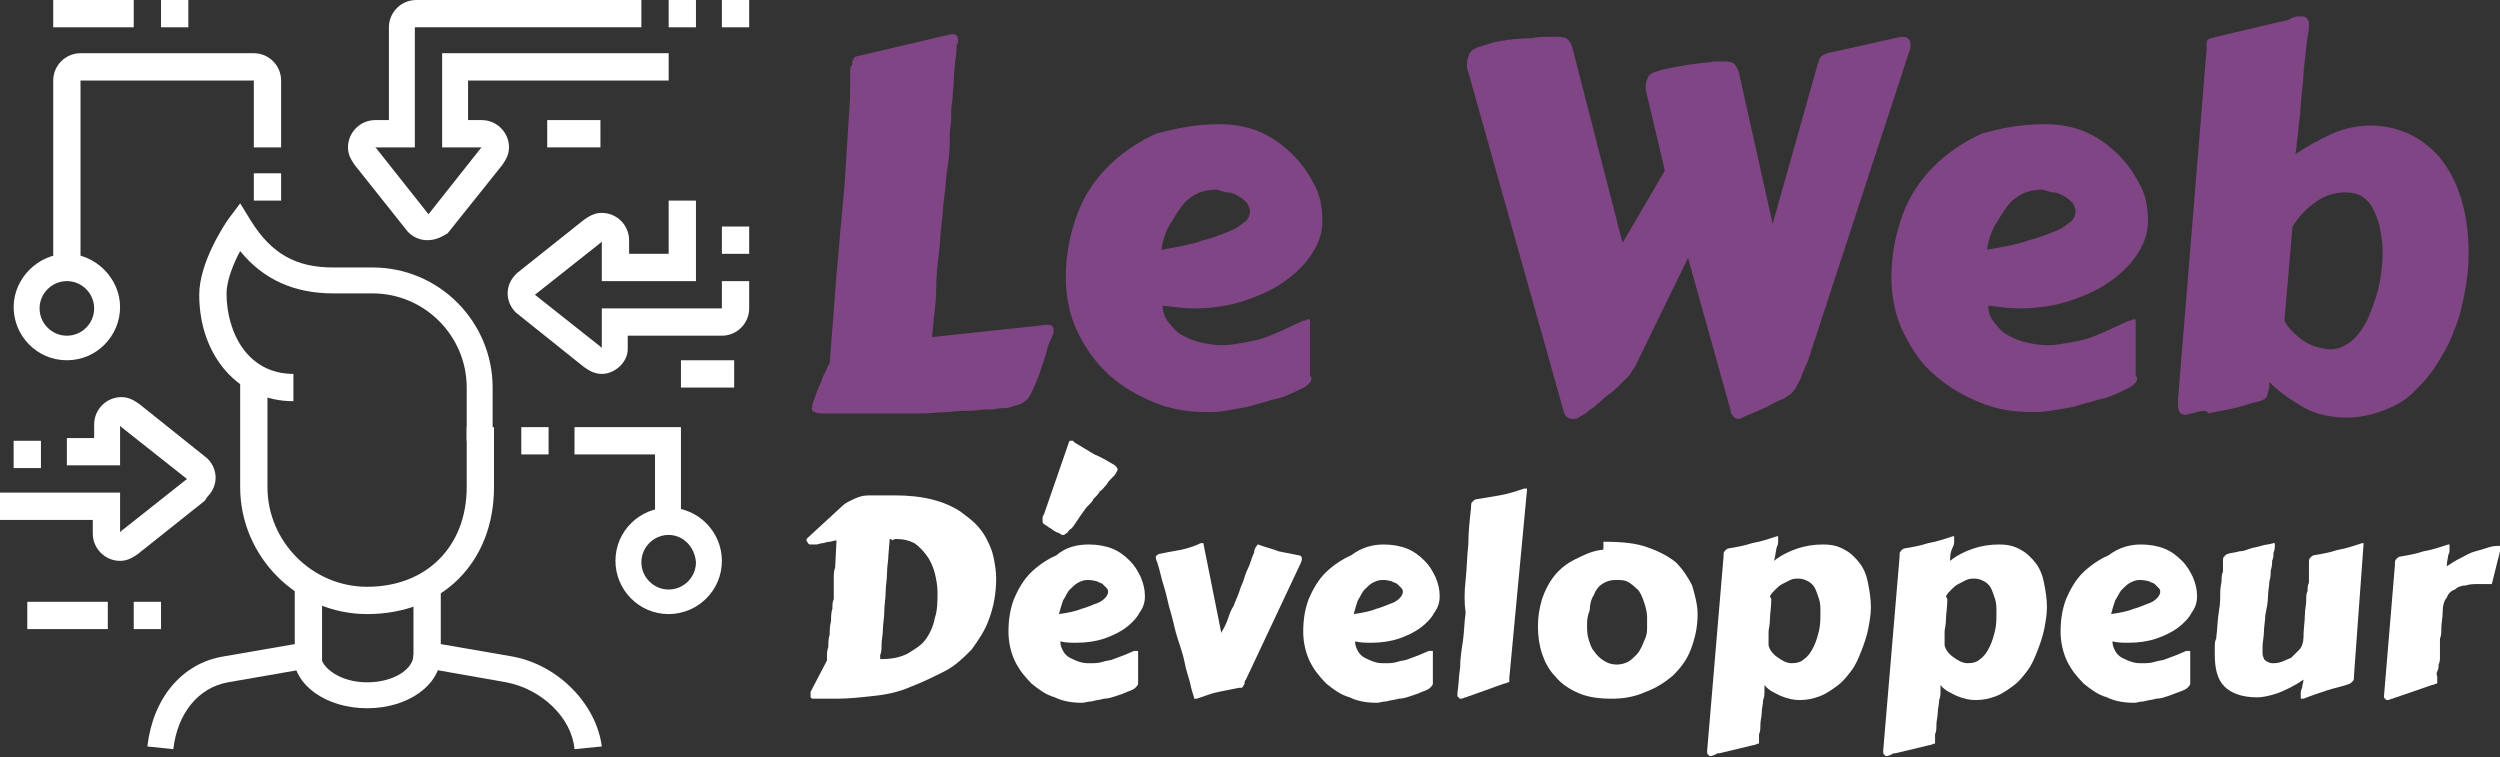
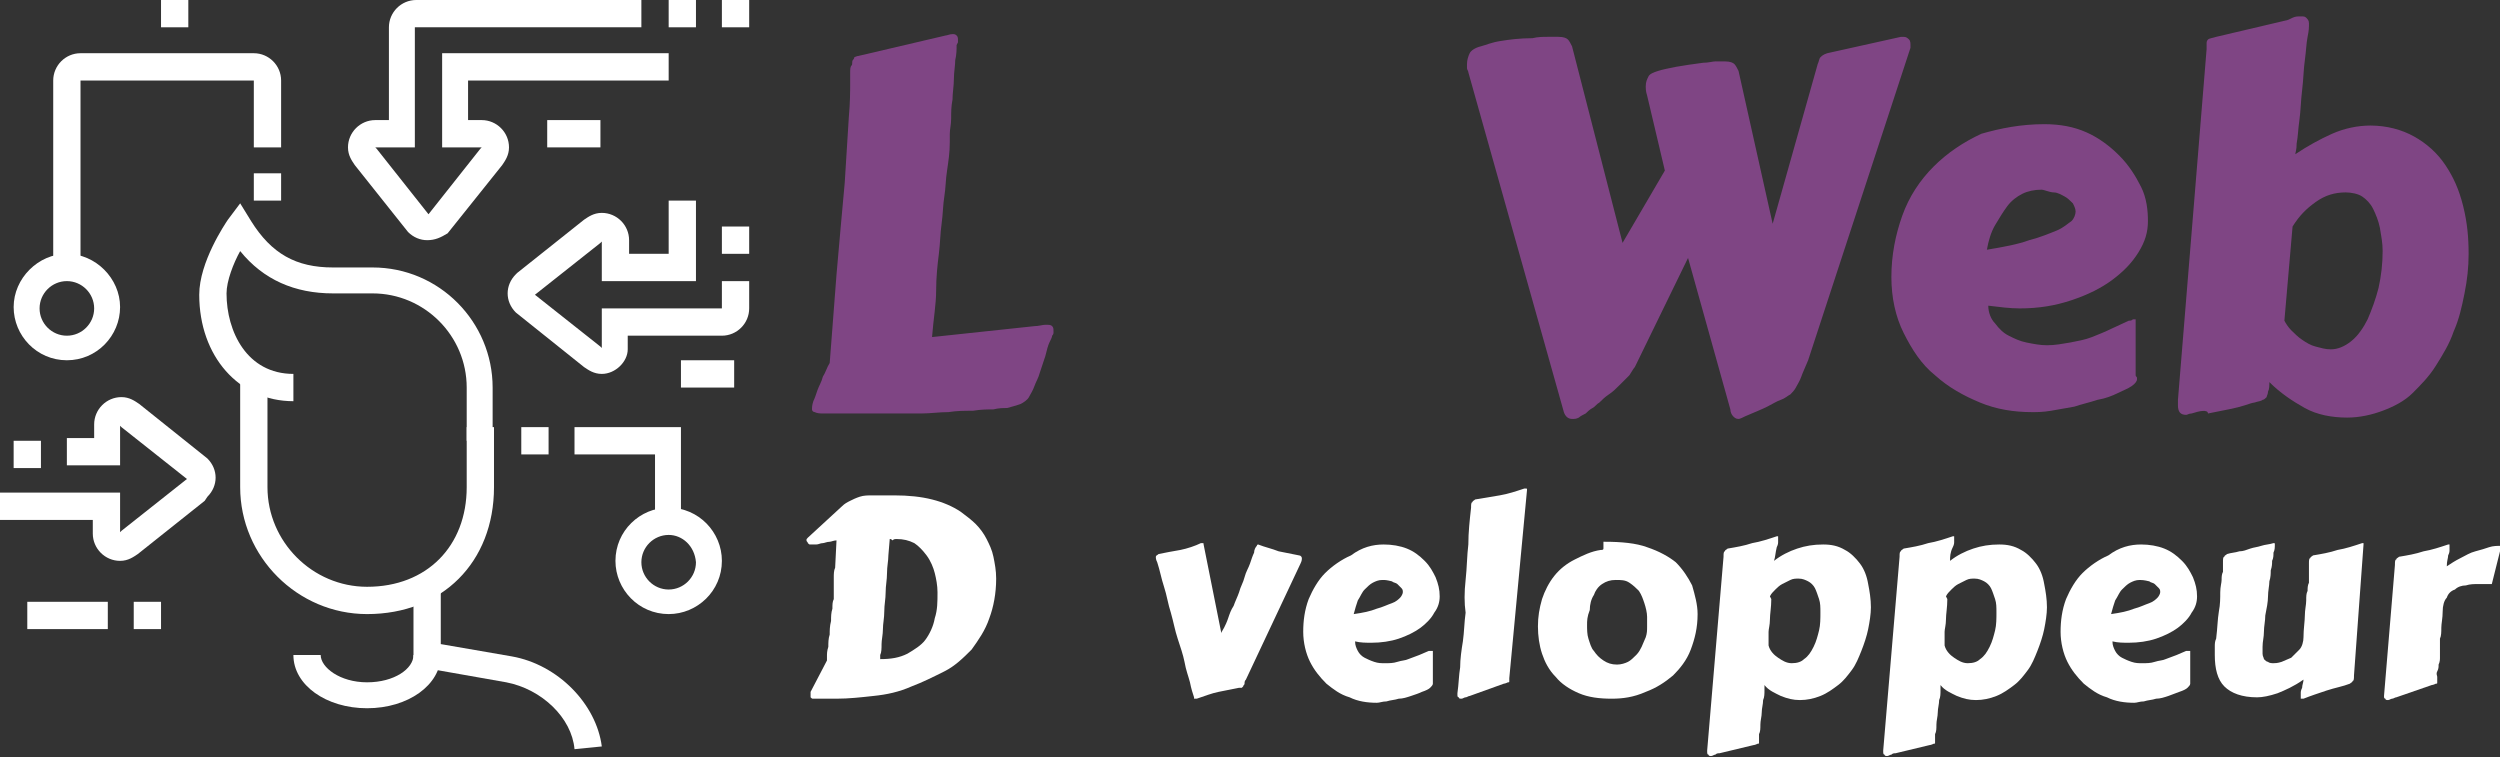
<svg xmlns="http://www.w3.org/2000/svg" version="1.1" id="Layer_1" x="0px" y="0px" width="183.2px" height="55.5px" viewBox="0 0 183.2 55.5" style="enable-background:new 0 0 183.2 55.5;" xml:space="preserve">
  <rect x="0" y="0" width="183.2" height="55.5" fill="#333333" stroke="none" />
  <style type="text/css">
	.st0{fill:#7F4584;}
	.st1{fill:#FFFFFF;}
</style>
  <g>
    <path class="st0" d="M70.1,3.3c0,0.3,0,0.7-0.1,1.1c0,0.4-0.1,0.9-0.1,1.4c0,0.5-0.1,1-0.1,1.5c-0.1,0.5-0.1,0.9-0.1,1.4   c0,0.4-0.1,0.8-0.1,1.1c0,0.3,0,0.5,0,0.6c0,0.8-0.1,1.4-0.2,2.1c-0.1,0.6-0.1,1.3-0.2,1.9s-0.1,1.3-0.2,2   c-0.1,0.7-0.1,1.4-0.2,2.2c-0.1,0.8-0.2,1.7-0.2,2.7s-0.2,2.1-0.3,3.4l7.5-0.8c0.3,0,0.6-0.1,0.8-0.1c0.3,0,0.4,0,0.5,0.1   c0.1,0.1,0.1,0.2,0.1,0.4c0,0,0,0.1,0,0.1c0,0,0,0.1-0.1,0.2c0,0.1-0.1,0.3-0.2,0.5c-0.1,0.2-0.2,0.6-0.3,1l-0.4,1.2   c-0.1,0.4-0.3,0.7-0.4,1s-0.3,0.6-0.4,0.8s-0.4,0.4-0.6,0.5c-0.3,0.1-0.6,0.2-1,0.3c-0.3,0-0.6,0-1,0.1c-0.4,0-0.9,0-1.5,0.1   c-0.6,0-1.2,0-1.8,0.1c-0.7,0-1.3,0.1-2,0.1c-0.7,0-1.4,0-2.1,0c-0.7,0-1.3,0-2,0c-0.6,0-1.2,0-1.7,0c-0.5,0-1,0-1.3,0   c-0.3,0-0.5,0-0.7-0.1c-0.1,0-0.2-0.1-0.2-0.2c0-0.1,0-0.3,0.1-0.6c0.1-0.2,0.2-0.5,0.3-0.8c0.1-0.3,0.3-0.6,0.4-1   c0.2-0.3,0.3-0.7,0.5-1l0.5-6.5c0.1-1.1,0.2-2.2,0.3-3.4c0.1-1.1,0.2-2.2,0.3-3.3l0.3-4.8c0.1-1.1,0.1-2,0.1-2.5s0-0.8,0-0.8   c0-0.2,0-0.4,0.1-0.5s0-0.3,0.1-0.4s0.1-0.2,0.1-0.2s0.2-0.1,0.3-0.1l6.4-1.5c0.1,0,0.3-0.1,0.5-0.1c0.1,0,0.2,0,0.3,0.1   s0.1,0.2,0.1,0.4c0,0,0,0.1,0,0.1C70.1,3.3,70.1,3.3,70.1,3.3z" />
-     <path class="st0" d="M89.3,9.1c1.2,0,2.2,0.2,3.1,0.6c0.9,0.4,1.7,1,2.4,1.7c0.7,0.7,1.2,1.5,1.6,2.3c0.4,0.8,0.5,1.7,0.5,2.5   c0,0.8-0.2,1.5-0.7,2.3c-0.5,0.8-1.1,1.4-1.9,2c-0.8,0.6-1.8,1.1-3,1.5c-1.2,0.4-2.4,0.6-3.8,0.6c-0.7,0-1.5-0.1-2.3-0.2   c0,0.5,0.2,1,0.5,1.3c0.3,0.4,0.6,0.7,1,0.9c0.4,0.2,0.8,0.4,1.3,0.5c0.5,0.1,1,0.2,1.5,0.2c0.6,0,1.1-0.1,1.7-0.2   c0.5-0.1,1.1-0.2,1.6-0.4c0.5-0.2,1-0.4,1.4-0.6s0.9-0.4,1.3-0.6c0.1,0,0.2,0,0.3-0.1c0.1,0,0.2,0,0.2,0c0,0.4,0,0.8,0,1.1   s0,0.8,0,1.3c0,0.5,0,1,0,1.7c0,0.1,0.1,0.1,0.1,0.2c0,0.1,0,0.1,0,0.1c0,0.1-0.1,0.3-0.4,0.5c-0.3,0.2-0.6,0.3-1,0.5   c-0.4,0.2-0.9,0.4-1.5,0.5c-0.6,0.2-1.1,0.3-1.7,0.5c-0.6,0.1-1.1,0.2-1.7,0.3c-0.5,0.1-1,0.1-1.4,0.1c-1.3,0-2.6-0.2-3.8-0.7   c-1.2-0.5-2.3-1.1-3.3-2s-1.7-1.9-2.3-3.1c-0.6-1.2-0.9-2.6-0.9-4.1c0-1.6,0.3-3.1,0.8-4.5c0.5-1.4,1.3-2.6,2.3-3.6   c1-1,2.2-1.8,3.5-2.4C86.2,9.4,87.7,9.1,89.3,9.1z M89.1,13.9c-0.5,0-1,0.1-1.4,0.3c-0.4,0.2-0.8,0.5-1.1,0.9s-0.6,0.9-0.9,1.4   s-0.5,1.2-0.6,1.8c1.2-0.2,2.3-0.4,3.1-0.7c0.8-0.2,1.5-0.5,2-0.7c0.5-0.2,0.8-0.5,1.1-0.7c0.2-0.2,0.3-0.5,0.3-0.7   c0-0.2-0.1-0.4-0.2-0.6c-0.2-0.2-0.4-0.4-0.6-0.5c-0.2-0.1-0.5-0.3-0.8-0.3S89.3,13.9,89.1,13.9z" />
    <path class="st0" d="M133.2,4.7c0.1-0.2,0.1-0.4,0.2-0.5c0.1-0.1,0.2-0.2,0.5-0.3l5.4-1.2c0,0,0.1,0,0.1,0c0,0,0.1,0,0.1,0   c0.2,0,0.3,0.1,0.4,0.2c0.1,0.1,0.1,0.3,0.1,0.4c0,0,0,0.1,0,0.1c0,0.1,0,0.1,0,0.1l-7.5,22.9c-0.2,0.5-0.4,0.9-0.5,1.2   c-0.1,0.3-0.3,0.6-0.4,0.8s-0.3,0.4-0.4,0.5c-0.2,0.1-0.4,0.3-0.7,0.4c-0.3,0.1-0.6,0.3-1,0.5c-0.4,0.2-0.9,0.4-1.6,0.7   c-0.2,0.1-0.4,0.2-0.5,0.2c-0.2,0-0.3-0.1-0.4-0.2c-0.1-0.1-0.2-0.3-0.2-0.5l-3.1-11.1l-3.9,8c-0.1,0.1-0.2,0.3-0.4,0.6   c-0.2,0.2-0.5,0.5-0.7,0.7c-0.3,0.3-0.5,0.5-0.8,0.7c-0.3,0.2-0.5,0.4-0.7,0.6c-0.2,0.1-0.3,0.3-0.5,0.4c-0.2,0.1-0.4,0.3-0.5,0.4   c-0.2,0.1-0.4,0.2-0.5,0.3c-0.2,0.1-0.3,0.1-0.5,0.1c-0.3,0-0.5-0.2-0.6-0.5l-7-24.9c0-0.1-0.1-0.2-0.1-0.3s0-0.2,0-0.3   c0-0.3,0.1-0.6,0.2-0.8c0.1-0.2,0.4-0.4,0.8-0.5c0.4-0.1,0.8-0.3,1.5-0.4c0.6-0.1,1.4-0.2,2.3-0.2c0.4-0.1,0.8-0.1,1.1-0.1   c0.3,0,0.5,0,0.8,0c0.4,0,0.6,0.1,0.7,0.2c0.1,0.1,0.2,0.3,0.3,0.5l3.7,14.4l3.1-5.3l-1.3-5.5c-0.1-0.3-0.1-0.5-0.1-0.7   c0-0.3,0.1-0.5,0.2-0.7c0.1-0.2,0.4-0.3,0.7-0.4s0.8-0.2,1.3-0.3c0.6-0.1,1.2-0.2,2-0.3c0.4,0,0.7-0.1,0.9-0.1c0.3,0,0.5,0,0.7,0   c0.4,0,0.6,0.1,0.7,0.2c0.1,0.1,0.2,0.3,0.3,0.5l2.5,11.2L133.2,4.7z" />
    <path class="st0" d="M149.8,9.1c1.2,0,2.2,0.2,3.1,0.6c0.9,0.4,1.7,1,2.4,1.7c0.7,0.7,1.2,1.5,1.6,2.3c0.4,0.8,0.5,1.7,0.5,2.5   c0,0.8-0.2,1.5-0.7,2.3c-0.5,0.8-1.1,1.4-1.9,2c-0.8,0.6-1.8,1.1-3,1.5c-1.2,0.4-2.4,0.6-3.8,0.6c-0.7,0-1.5-0.1-2.3-0.2   c0,0.5,0.2,1,0.5,1.3c0.3,0.4,0.6,0.7,1,0.9c0.4,0.2,0.8,0.4,1.3,0.5c0.5,0.1,1,0.2,1.5,0.2c0.6,0,1.1-0.1,1.7-0.2   c0.5-0.1,1.1-0.2,1.6-0.4c0.5-0.2,1-0.4,1.4-0.6s0.9-0.4,1.3-0.6c0.1,0,0.2,0,0.3-0.1c0.1,0,0.2,0,0.2,0c0,0.4,0,0.8,0,1.1   s0,0.8,0,1.3c0,0.5,0,1,0,1.7c0,0.1,0.1,0.1,0.1,0.2c0,0.1,0,0.1,0,0.1c0,0.1-0.1,0.3-0.4,0.5c-0.3,0.2-0.6,0.3-1,0.5   c-0.4,0.2-0.9,0.4-1.5,0.5c-0.6,0.2-1.1,0.3-1.7,0.5c-0.6,0.1-1.1,0.2-1.7,0.3s-1,0.1-1.4,0.1c-1.3,0-2.6-0.2-3.8-0.7   c-1.2-0.5-2.3-1.1-3.3-2c-1-0.8-1.7-1.9-2.3-3.1s-0.9-2.6-0.9-4.1c0-1.6,0.3-3.1,0.8-4.5c0.5-1.4,1.3-2.6,2.3-3.6s2.2-1.8,3.5-2.4   C146.6,9.4,148.1,9.1,149.8,9.1z M149.6,13.9c-0.5,0-1,0.1-1.4,0.3c-0.4,0.2-0.8,0.5-1.1,0.9s-0.6,0.9-0.9,1.4s-0.5,1.2-0.6,1.8   c1.2-0.2,2.3-0.4,3.1-0.7c0.8-0.2,1.5-0.5,2-0.7s0.8-0.5,1.1-0.7c0.2-0.2,0.3-0.5,0.3-0.7c0-0.2-0.1-0.4-0.2-0.6   c-0.2-0.2-0.4-0.4-0.6-0.5c-0.2-0.1-0.5-0.3-0.8-0.3S149.8,13.9,149.6,13.9z" />
    <path class="st0" d="M160.6,30.3c-0.2,0-0.3,0.1-0.4,0.1c-0.4,0-0.6-0.2-0.6-0.7c0-0.1,0-0.1,0-0.2c0-0.1,0-0.1,0-0.2l2.1-25.7   c0,0,0-0.1,0-0.1c0,0,0-0.1,0-0.1c0,0,0-0.1,0-0.1c0,0,0-0.1,0-0.1c0-0.1,0-0.2,0.1-0.3c0.1-0.1,0.3-0.1,0.6-0.2l5.1-1.2   c0.1,0,0.3-0.1,0.5-0.2c0.2-0.1,0.4-0.1,0.6-0.1c0.2,0,0.3,0,0.4,0.1c0.1,0.1,0.2,0.2,0.2,0.4c0,0,0,0,0,0.1c0,0,0,0,0,0.1   c0,0.1,0,0.3-0.1,0.8s-0.1,1-0.2,1.7s-0.1,1.4-0.2,2.2c-0.1,0.8-0.1,1.5-0.2,2.2c-0.1,0.7-0.1,1.2-0.2,1.7c0,0.5-0.1,0.7-0.1,0.8   c0.9-0.6,1.8-1.1,2.7-1.5c0.9-0.4,1.9-0.6,2.8-0.6c1.2,0,2.3,0.3,3.2,0.8c0.9,0.5,1.7,1.2,2.3,2.1c0.6,0.9,1,1.8,1.3,3   s0.4,2.3,0.4,3.5c0,1-0.1,1.9-0.3,2.9c-0.2,1-0.4,1.9-0.8,2.8c-0.3,0.9-0.8,1.7-1.3,2.5c-0.5,0.8-1.1,1.4-1.7,2   c-0.6,0.6-1.4,1-2.2,1.3c-0.8,0.3-1.7,0.5-2.6,0.5c-1.1,0-2.2-0.2-3.1-0.7c-0.9-0.5-1.8-1.1-2.6-1.9c0,0.3,0,0.5-0.1,0.7   c0,0.2-0.1,0.3-0.1,0.4c-0.1,0.1-0.2,0.2-0.3,0.2c-0.1,0.1-0.3,0.1-0.6,0.2c-0.1,0-0.4,0.1-0.7,0.2s-0.7,0.2-1.2,0.3   c-0.5,0.1-1,0.2-1.5,0.3C161.8,30,161.2,30.1,160.6,30.3z M167.4,23.5c0.1,0.2,0.3,0.5,0.5,0.7c0.2,0.2,0.5,0.5,0.8,0.7   s0.6,0.4,1,0.5c0.4,0.1,0.7,0.2,1.1,0.2c0.5,0,1-0.2,1.5-0.6c0.5-0.4,0.9-1,1.2-1.6c0.3-0.7,0.6-1.5,0.8-2.3   c0.2-0.9,0.3-1.8,0.3-2.7c0-0.6-0.1-1.1-0.2-1.7c-0.1-0.5-0.3-1-0.5-1.4c-0.2-0.4-0.5-0.7-0.8-0.9c-0.3-0.2-0.8-0.3-1.2-0.3   c-0.8,0-1.5,0.2-2.2,0.7c-0.7,0.5-1.2,1-1.7,1.8L167.4,23.5z" />
    <path class="st1" d="M59.6,51.2c-0.1,0-0.1,0-0.2-0.1c0-0.1,0-0.1,0-0.2c0-0.1,0-0.1,0-0.2l1.2-2.3c0,0,0-0.1,0-0.3   c0-0.2,0-0.4,0.1-0.7c0-0.3,0-0.6,0.1-0.9c0-0.3,0-0.6,0.1-1c0-0.3,0-0.6,0.1-0.9c0-0.3,0-0.5,0.1-0.7c0-0.1,0-0.2,0-0.4   c0-0.2,0-0.3,0-0.5c0-0.2,0-0.4,0-0.7c0-0.2,0-0.5,0.1-0.7l0.1-2c-0.2,0-0.4,0.1-0.5,0.1c-0.2,0-0.4,0.1-0.5,0.1   c-0.2,0-0.3,0.1-0.5,0.1c-0.2,0-0.3,0-0.4,0c-0.1,0-0.1,0-0.2-0.1c0-0.1-0.1-0.1-0.1-0.2c0-0.1,0-0.1,0.1-0.2l2.5-2.3   c0.2-0.2,0.4-0.3,0.6-0.4c0.2-0.1,0.4-0.2,0.7-0.3c0.3-0.1,0.6-0.1,1-0.1c0.4,0,0.9,0,1.5,0c1.1,0,2,0.1,2.8,0.3   c0.8,0.2,1.5,0.5,2.1,0.9c0.4,0.3,0.8,0.6,1.1,0.9c0.3,0.3,0.6,0.7,0.8,1.1c0.2,0.4,0.4,0.8,0.5,1.3c0.1,0.5,0.2,1,0.2,1.6   c0,1.1-0.2,2.1-0.5,2.9c-0.3,0.9-0.8,1.6-1.3,2.3c-0.6,0.6-1.2,1.2-2,1.6c-0.8,0.4-1.6,0.8-2.4,1.1C65.9,50.7,65,50.9,64,51   c-0.9,0.1-1.8,0.2-2.7,0.2H59.6z M65.2,39.5l-0.1,1.2c0,0.4-0.1,0.8-0.1,1.3c0,0.5-0.1,0.9-0.1,1.4c0,0.5-0.1,0.9-0.1,1.4   c0,0.5-0.1,0.9-0.1,1.3c0,0.4-0.1,0.8-0.1,1.1c0,0.3,0,0.6-0.1,0.8l0,0.3c0.8,0,1.4-0.1,2-0.4c0.5-0.3,1-0.6,1.3-1   c0.3-0.4,0.6-1,0.7-1.6c0.2-0.6,0.2-1.2,0.2-1.9c0-0.5-0.1-1-0.2-1.4s-0.3-0.9-0.6-1.3c-0.3-0.4-0.6-0.7-0.9-0.9   c-0.4-0.2-0.8-0.3-1.3-0.3c-0.1,0-0.2,0-0.3,0.1C65.3,39.5,65.3,39.5,65.2,39.5z" />
-     <path class="st1" d="M79.8,39.9c0.6,0,1.2,0.1,1.7,0.3c0.5,0.2,0.9,0.5,1.3,0.9c0.4,0.4,0.6,0.8,0.8,1.2c0.2,0.5,0.3,0.9,0.3,1.4   c0,0.4-0.1,0.8-0.4,1.2c-0.2,0.4-0.6,0.8-1,1.1c-0.4,0.3-1,0.6-1.6,0.8c-0.6,0.2-1.3,0.3-2,0.3c-0.4,0-0.8,0-1.2-0.1   c0,0.3,0.1,0.5,0.2,0.7c0.1,0.2,0.3,0.4,0.5,0.5c0.2,0.1,0.4,0.2,0.7,0.3c0.3,0.1,0.5,0.1,0.8,0.1c0.3,0,0.6,0,0.9-0.1   c0.3-0.1,0.6-0.1,0.8-0.2c0.3-0.1,0.5-0.2,0.8-0.3c0.2-0.1,0.5-0.2,0.7-0.3c0.1,0,0.1,0,0.2,0c0,0,0.1,0,0.1,0c0,0.2,0,0.4,0,0.6   c0,0.2,0,0.4,0,0.7c0,0.3,0,0.6,0,0.9c0,0,0,0.1,0,0.1c0,0,0,0.1,0,0.1c0,0.1-0.1,0.2-0.2,0.3c-0.1,0.1-0.3,0.2-0.6,0.3   c-0.2,0.1-0.5,0.2-0.8,0.3c-0.3,0.1-0.6,0.2-0.9,0.2c-0.3,0.1-0.6,0.1-0.9,0.2c-0.3,0-0.5,0.1-0.7,0.1c-0.7,0-1.4-0.1-2-0.4   c-0.7-0.2-1.2-0.6-1.7-1c-0.5-0.5-0.9-1-1.2-1.6c-0.3-0.6-0.5-1.4-0.5-2.2c0-0.8,0.1-1.6,0.4-2.4c0.3-0.7,0.7-1.4,1.2-1.9   c0.5-0.5,1.2-1,1.9-1.3C78.1,40.1,78.9,39.9,79.8,39.9z M79.6,37.2c-0.3,0.4-0.5,0.7-0.7,1c-0.2,0.3-0.3,0.5-0.5,0.6   c-0.1,0.1-0.2,0.3-0.3,0.3c-0.1,0.1-0.1,0.1-0.2,0.1c0,0-0.1,0-0.1,0c-0.1-0.1-0.3-0.2-0.4-0.2c-0.1-0.1-0.2-0.1-0.3-0.2   c-0.1-0.1-0.2-0.1-0.3-0.2c-0.1-0.1-0.2-0.1-0.3-0.2c-0.1-0.1-0.1-0.1-0.1-0.2c0-0.1,0-0.1,0-0.2c0-0.1,0-0.2,0.1-0.3l1.8-5.2   c0-0.1,0.1-0.2,0.1-0.2c0,0,0.1,0,0.1,0c0,0,0.1,0,0.1,0c0,0,0.1,0,0.1,0.1c0.5,0.3,1,0.6,1.5,0.9c0.5,0.2,1,0.5,1.5,0.8   c0.1,0.1,0.2,0.2,0.2,0.3c0,0.1-0.1,0.2-0.2,0.4c-0.3,0.3-0.5,0.5-0.6,0.7c-0.2,0.2-0.3,0.4-0.5,0.5c-0.1,0.2-0.3,0.4-0.5,0.6   C80.1,36.7,79.9,36.9,79.6,37.2z M79.7,42.5c-0.3,0-0.5,0.1-0.7,0.2c-0.2,0.1-0.4,0.3-0.6,0.5c-0.2,0.2-0.3,0.5-0.5,0.8   c-0.1,0.3-0.2,0.6-0.3,1c0.7-0.1,1.2-0.2,1.7-0.4c0.4-0.1,0.8-0.3,1.1-0.4c0.3-0.1,0.5-0.3,0.6-0.4c0.1-0.1,0.2-0.3,0.2-0.4   c0-0.1,0-0.2-0.1-0.3c-0.1-0.1-0.2-0.2-0.3-0.3c-0.1-0.1-0.3-0.1-0.4-0.2C80,42.5,79.8,42.5,79.7,42.5z" />
    <path class="st1" d="M92.1,40c0-0.1,0.1-0.1,0.1-0.1c0,0,0,0,0,0c0,0,0,0,0,0c0.5,0.2,1,0.3,1.5,0.5c0.5,0.1,1,0.2,1.5,0.3   c0.1,0,0.2,0.1,0.2,0.2c0,0.1,0,0.2-0.1,0.4l-4,8.5c-0.1,0.1-0.1,0.2-0.1,0.3c0,0.1-0.1,0.1-0.1,0.2c0,0-0.1,0.1-0.1,0.1   c0,0-0.1,0-0.2,0c-0.5,0.1-1,0.2-1.5,0.3c-0.5,0.1-1,0.3-1.6,0.5c0,0,0,0,0,0c0,0,0,0,0,0h-0.1c0,0-0.1,0-0.1,0c0,0,0,0,0-0.1   c-0.1-0.3-0.2-0.6-0.3-1.1c-0.1-0.4-0.3-0.9-0.4-1.5c-0.1-0.5-0.3-1.1-0.5-1.7c-0.2-0.6-0.3-1.2-0.5-1.9c-0.2-0.6-0.3-1.3-0.5-1.9   c-0.2-0.6-0.3-1.2-0.5-1.8c-0.1-0.2-0.1-0.3-0.1-0.4c0-0.1,0.1-0.1,0.2-0.2c0.5-0.1,1-0.2,1.6-0.3c0.5-0.1,1.1-0.3,1.5-0.5   c0,0,0,0,0.1,0c0.1,0,0.1,0,0.1,0.1l1.3,6.5c0-0.1,0.1-0.2,0.2-0.4c0.1-0.2,0.2-0.4,0.3-0.7c0.1-0.3,0.2-0.6,0.4-0.9   c0.1-0.3,0.3-0.7,0.4-1c0.1-0.4,0.3-0.7,0.4-1.1c0.1-0.4,0.3-0.7,0.4-1c0.1-0.3,0.2-0.6,0.3-0.8C91.9,40.3,92,40.1,92.1,40z" />
    <path class="st1" d="M101.4,39.9c0.6,0,1.2,0.1,1.7,0.3c0.5,0.2,0.9,0.5,1.3,0.9c0.4,0.4,0.6,0.8,0.8,1.2c0.2,0.5,0.3,0.9,0.3,1.4   c0,0.4-0.1,0.8-0.4,1.2c-0.2,0.4-0.6,0.8-1,1.1c-0.4,0.3-1,0.6-1.6,0.8c-0.6,0.2-1.3,0.3-2,0.3c-0.4,0-0.8,0-1.2-0.1   c0,0.3,0.1,0.5,0.2,0.7c0.1,0.2,0.3,0.4,0.5,0.5c0.2,0.1,0.4,0.2,0.7,0.3c0.3,0.1,0.5,0.1,0.8,0.1c0.3,0,0.6,0,0.9-0.1   c0.3-0.1,0.6-0.1,0.8-0.2c0.3-0.1,0.5-0.2,0.8-0.3c0.2-0.1,0.5-0.2,0.7-0.3c0.1,0,0.1,0,0.2,0c0,0,0.1,0,0.1,0c0,0.2,0,0.4,0,0.6   c0,0.2,0,0.4,0,0.7c0,0.3,0,0.6,0,0.9c0,0,0,0.1,0,0.1c0,0,0,0.1,0,0.1c0,0.1-0.1,0.2-0.2,0.3c-0.1,0.1-0.3,0.2-0.6,0.3   c-0.2,0.1-0.5,0.2-0.8,0.3c-0.3,0.1-0.6,0.2-0.9,0.2c-0.3,0.1-0.6,0.1-0.9,0.2c-0.3,0-0.5,0.1-0.7,0.1c-0.7,0-1.4-0.1-2-0.4   c-0.7-0.2-1.2-0.6-1.7-1c-0.5-0.5-0.9-1-1.2-1.6c-0.3-0.6-0.5-1.4-0.5-2.2c0-0.8,0.1-1.6,0.4-2.4c0.3-0.7,0.7-1.4,1.2-1.9   c0.5-0.5,1.2-1,1.9-1.3C99.8,40.1,100.6,39.9,101.4,39.9z M101.3,42.5c-0.3,0-0.5,0.1-0.7,0.2c-0.2,0.1-0.4,0.3-0.6,0.5   c-0.2,0.2-0.3,0.5-0.5,0.8c-0.1,0.3-0.2,0.6-0.3,1c0.7-0.1,1.2-0.2,1.7-0.4c0.4-0.1,0.8-0.3,1.1-0.4c0.3-0.1,0.5-0.3,0.6-0.4   c0.1-0.1,0.2-0.3,0.2-0.4c0-0.1,0-0.2-0.1-0.3c-0.1-0.1-0.2-0.2-0.3-0.3c-0.1-0.1-0.3-0.1-0.4-0.2   C101.6,42.5,101.5,42.5,101.3,42.5z" />
    <path class="st1" d="M107.4,42.5c0.1-0.9,0.1-1.8,0.2-2.6c0-0.9,0.1-1.8,0.2-2.7c0-0.2,0-0.4,0.1-0.4c0-0.1,0.1-0.1,0.2-0.2   c0.6-0.1,1.2-0.2,1.8-0.3c0.6-0.1,1.2-0.3,1.8-0.5c0,0,0,0,0.1,0c0.1,0,0.1,0,0.1,0.1l-1.3,13.8v0.2c0,0.1,0,0.1-0.1,0.1   c0,0-0.2,0.1-0.3,0.1l-2.5,0.9c-0.1,0-0.2,0.1-0.3,0.1c-0.1,0-0.2,0.1-0.3,0.1c-0.1,0-0.2,0-0.2-0.1c-0.1,0-0.1-0.1-0.1-0.2v-0.1   c0.1-0.7,0.1-1.3,0.2-1.9c0-0.6,0.1-1.3,0.2-1.9c0.1-0.7,0.1-1.4,0.2-2.1C107.3,44.2,107.3,43.4,107.4,42.5z" />
    <path class="st1" d="M118.1,51.2c-0.9,0-1.7-0.1-2.4-0.4c-0.7-0.3-1.3-0.7-1.7-1.2c-0.5-0.5-0.8-1.1-1-1.7c-0.2-0.6-0.3-1.3-0.3-2   c0-0.7,0.1-1.3,0.3-2c0.2-0.6,0.5-1.2,0.9-1.7c0.4-0.5,0.9-0.9,1.5-1.2c0.6-0.3,1.2-0.6,1.9-0.7c0.1,0,0.2,0,0.2-0.1   c0-0.1,0-0.1,0-0.2c0-0.1,0-0.1,0-0.2c0-0.1,0-0.1,0-0.1c0,0,0.1,0,0.1,0c1.2,0,2.3,0.1,3.1,0.4c0.9,0.3,1.6,0.7,2.1,1.1   c0.5,0.5,0.9,1.1,1.2,1.7c0.2,0.7,0.4,1.4,0.4,2.1c0,1-0.2,1.8-0.5,2.6c-0.3,0.8-0.8,1.4-1.3,1.9c-0.6,0.5-1.2,0.9-2,1.2   C119.7,51.1,118.9,51.2,118.1,51.2z M116.3,45.8c0,0.3,0,0.7,0.1,1c0.1,0.3,0.2,0.7,0.4,0.9c0.2,0.3,0.4,0.5,0.7,0.7   c0.3,0.2,0.6,0.3,1,0.3c0.3,0,0.6-0.1,0.8-0.2c0.2-0.1,0.4-0.3,0.6-0.5c0.2-0.2,0.3-0.4,0.4-0.6c0.1-0.2,0.2-0.5,0.3-0.7   c0.1-0.3,0.1-0.5,0.1-0.8c0-0.2,0-0.5,0-0.7c0-0.3-0.1-0.7-0.2-1c-0.1-0.3-0.2-0.6-0.4-0.9c-0.2-0.2-0.4-0.4-0.7-0.6   c-0.3-0.2-0.6-0.2-1-0.2c-0.4,0-0.7,0.1-1,0.3c-0.3,0.2-0.5,0.5-0.6,0.8c-0.2,0.3-0.3,0.7-0.3,1.1   C116.3,45.2,116.3,45.5,116.3,45.8z" />
    <path class="st1" d="M130,41.1c0.5-0.4,1.1-0.7,1.7-0.9c0.6-0.2,1.2-0.3,1.9-0.3c0.6,0,1.1,0.1,1.6,0.4c0.4,0.2,0.8,0.6,1.1,1   c0.3,0.4,0.5,0.9,0.6,1.5c0.1,0.5,0.2,1.1,0.2,1.7c0,0.5-0.1,1.1-0.2,1.6c-0.1,0.5-0.3,1.1-0.5,1.6c-0.2,0.5-0.4,1-0.7,1.4   c-0.3,0.4-0.6,0.8-1,1.1c-0.4,0.3-0.8,0.6-1.3,0.8c-0.5,0.2-1,0.3-1.5,0.3c-0.5,0-0.9-0.1-1.4-0.3c-0.4-0.2-0.9-0.4-1.2-0.8   c0,0,0,0.2,0,0.4c0,0.2,0,0.5-0.1,0.7c0,0.3-0.1,0.6-0.1,0.9c0,0.3-0.1,0.6-0.1,0.9c0,0.3,0,0.5-0.1,0.7c0,0.2,0,0.3,0,0.4   c0,0.1,0,0.1,0,0.1c0,0,0,0.1,0,0.1c0,0.1,0,0.1-0.1,0.1c0,0-0.2,0.1-0.3,0.1l-2.5,0.6c-0.1,0-0.2,0-0.3,0.1   c-0.1,0-0.2,0.1-0.3,0.1c-0.1,0-0.2,0-0.2-0.1c-0.1,0-0.1-0.1-0.1-0.3l1.2-14.2c0-0.2,0-0.4,0.1-0.4c0-0.1,0.1-0.1,0.2-0.2   c0.6-0.1,1.2-0.2,1.8-0.4c0.6-0.1,1.2-0.3,1.8-0.5c0.1,0,0.1,0,0.1,0c0,0,0,0,0,0.1c0,0,0,0,0,0.1c0,0,0,0.1,0,0.2   c0,0.1,0,0.2-0.1,0.4C130.1,40.5,130.1,40.8,130,41.1z M129.8,43.9c0,0.6-0.1,1.1-0.1,1.5s-0.1,0.7-0.1,0.9s0,0.4,0,0.6   c0,0.1,0,0.3,0,0.4c0.1,0.4,0.4,0.7,0.7,0.9c0.3,0.2,0.6,0.4,1,0.4c0.4,0,0.7-0.1,0.9-0.3c0.3-0.2,0.5-0.5,0.7-0.9   c0.2-0.4,0.3-0.8,0.4-1.2c0.1-0.4,0.1-0.9,0.1-1.3c0-0.4,0-0.7-0.1-1c-0.1-0.3-0.2-0.6-0.3-0.8c-0.1-0.2-0.3-0.4-0.5-0.5   c-0.2-0.1-0.4-0.2-0.7-0.2c-0.2,0-0.4,0-0.6,0.1c-0.2,0.1-0.4,0.2-0.6,0.3c-0.2,0.1-0.4,0.3-0.5,0.4c-0.2,0.2-0.3,0.3-0.4,0.5   L129.8,43.9z" />
    <path class="st1" d="M142.9,41.1c0.5-0.4,1.1-0.7,1.7-0.9c0.6-0.2,1.2-0.3,1.9-0.3c0.6,0,1.1,0.1,1.6,0.4c0.4,0.2,0.8,0.6,1.1,1   c0.3,0.4,0.5,0.9,0.6,1.5c0.1,0.5,0.2,1.1,0.2,1.7c0,0.5-0.1,1.1-0.2,1.6c-0.1,0.5-0.3,1.1-0.5,1.6c-0.2,0.5-0.4,1-0.7,1.4   c-0.3,0.4-0.6,0.8-1,1.1c-0.4,0.3-0.8,0.6-1.3,0.8c-0.5,0.2-1,0.3-1.5,0.3c-0.5,0-0.9-0.1-1.4-0.3c-0.4-0.2-0.9-0.4-1.2-0.8   c0,0,0,0.2,0,0.4c0,0.2,0,0.5-0.1,0.7c0,0.3-0.1,0.6-0.1,0.9c0,0.3-0.1,0.6-0.1,0.9c0,0.3,0,0.5-0.1,0.7c0,0.2,0,0.3,0,0.4   c0,0.1,0,0.1,0,0.1c0,0,0,0.1,0,0.1c0,0.1,0,0.1-0.1,0.1c0,0-0.2,0.1-0.3,0.1l-2.5,0.6c-0.1,0-0.2,0-0.3,0.1   c-0.1,0-0.2,0.1-0.3,0.1c-0.1,0-0.2,0-0.2-0.1c-0.1,0-0.1-0.1-0.1-0.3l1.2-14.2c0-0.2,0-0.4,0.1-0.4c0-0.1,0.1-0.1,0.2-0.2   c0.6-0.1,1.2-0.2,1.8-0.4c0.6-0.1,1.2-0.3,1.8-0.5c0.1,0,0.1,0,0.1,0c0,0,0,0,0,0.1c0,0,0,0,0,0.1c0,0,0,0.1,0,0.2   c0,0.1,0,0.2-0.1,0.4C142.9,40.5,142.9,40.8,142.9,41.1z M142.7,43.9c0,0.6-0.1,1.1-0.1,1.5s-0.1,0.7-0.1,0.9s0,0.4,0,0.6   c0,0.1,0,0.3,0,0.4c0.1,0.4,0.4,0.7,0.7,0.9c0.3,0.2,0.6,0.4,1,0.4c0.4,0,0.7-0.1,0.9-0.3c0.3-0.2,0.5-0.5,0.7-0.9   c0.2-0.4,0.3-0.8,0.4-1.2c0.1-0.4,0.1-0.9,0.1-1.3c0-0.4,0-0.7-0.1-1c-0.1-0.3-0.2-0.6-0.3-0.8c-0.1-0.2-0.3-0.4-0.5-0.5   c-0.2-0.1-0.4-0.2-0.7-0.2c-0.2,0-0.4,0-0.6,0.1c-0.2,0.1-0.4,0.2-0.6,0.3c-0.2,0.1-0.4,0.3-0.5,0.4c-0.2,0.2-0.3,0.3-0.4,0.5   L142.7,43.9z" />
    <path class="st1" d="M156.9,39.9c0.6,0,1.2,0.1,1.7,0.3c0.5,0.2,0.9,0.5,1.3,0.9c0.4,0.4,0.6,0.8,0.8,1.2c0.2,0.5,0.3,0.9,0.3,1.4   c0,0.4-0.1,0.8-0.4,1.2c-0.2,0.4-0.6,0.8-1,1.1c-0.4,0.3-1,0.6-1.6,0.8c-0.6,0.2-1.3,0.3-2,0.3c-0.4,0-0.8,0-1.2-0.1   c0,0.3,0.1,0.5,0.2,0.7c0.1,0.2,0.3,0.4,0.5,0.5c0.2,0.1,0.4,0.2,0.7,0.3c0.3,0.1,0.5,0.1,0.8,0.1c0.3,0,0.6,0,0.9-0.1   c0.3-0.1,0.6-0.1,0.8-0.2c0.3-0.1,0.5-0.2,0.8-0.3c0.2-0.1,0.5-0.2,0.7-0.3c0.1,0,0.1,0,0.2,0c0,0,0.1,0,0.1,0c0,0.2,0,0.4,0,0.6   c0,0.2,0,0.4,0,0.7c0,0.3,0,0.6,0,0.9c0,0,0,0.1,0,0.1c0,0,0,0.1,0,0.1c0,0.1-0.1,0.2-0.2,0.3c-0.1,0.1-0.3,0.2-0.6,0.3   s-0.5,0.2-0.8,0.3c-0.3,0.1-0.6,0.2-0.9,0.2c-0.3,0.1-0.6,0.1-0.9,0.2c-0.3,0-0.5,0.1-0.7,0.1c-0.7,0-1.4-0.1-2-0.4   c-0.7-0.2-1.2-0.6-1.7-1c-0.5-0.5-0.9-1-1.2-1.6c-0.3-0.6-0.5-1.4-0.5-2.2c0-0.8,0.1-1.6,0.4-2.4c0.3-0.7,0.7-1.4,1.2-1.9   c0.5-0.5,1.2-1,1.9-1.3C155.3,40.1,156.1,39.9,156.9,39.9z M156.8,42.5c-0.3,0-0.5,0.1-0.7,0.2c-0.2,0.1-0.4,0.3-0.6,0.5   c-0.2,0.2-0.3,0.5-0.5,0.8c-0.1,0.3-0.2,0.6-0.3,1c0.7-0.1,1.2-0.2,1.7-0.4c0.4-0.1,0.8-0.3,1.1-0.4c0.3-0.1,0.5-0.3,0.6-0.4   c0.1-0.1,0.2-0.3,0.2-0.4c0-0.1,0-0.2-0.1-0.3c-0.1-0.1-0.2-0.2-0.3-0.3c-0.1-0.1-0.3-0.1-0.4-0.2   C157.1,42.5,156.9,42.5,156.8,42.5z" />
    <path class="st1" d="M172.5,49.5c0,0.2,0,0.4-0.1,0.4c0,0.1-0.1,0.1-0.2,0.2c-0.5,0.2-1.1,0.3-1.7,0.5c-0.6,0.2-1.2,0.4-1.7,0.6   c0,0,0,0-0.1,0c-0.1,0-0.1,0-0.1,0c0,0,0-0.1,0-0.1c0,0,0,0,0-0.1c0,0,0-0.1,0-0.2c0-0.1,0-0.2,0.1-0.4c0-0.2,0.1-0.4,0.1-0.6   c-0.7,0.5-1.4,0.8-1.9,1c-0.6,0.2-1.1,0.3-1.5,0.3c-1.1,0-1.9-0.3-2.4-0.8c-0.5-0.5-0.7-1.3-0.7-2.3c0-0.2,0-0.4,0-0.6   c0-0.2,0-0.4,0.1-0.6c0.1-0.8,0.1-1.4,0.2-2c0.1-0.5,0.1-1,0.1-1.4c0-0.4,0.1-0.7,0.1-0.9s0-0.4,0.1-0.6c0-0.2,0-0.3,0-0.4   c0-0.1,0-0.2,0-0.3c0-0.2,0-0.4,0.1-0.4c0-0.1,0.1-0.1,0.2-0.2c0.3-0.1,0.6-0.1,0.9-0.2c0.3,0,0.5-0.1,0.8-0.2   c0.3-0.1,0.5-0.1,0.8-0.2c0.3-0.1,0.6-0.1,0.9-0.2c0,0,0,0,0,0c0,0,0,0,0,0c0.1,0,0.1,0,0.1,0.1v0c0,0.2,0,0.4-0.1,0.6   c0,0.2,0,0.4-0.1,0.6c0,0.2,0,0.4-0.1,0.7c0,0.2,0,0.5-0.1,0.8c0,0.3-0.1,0.7-0.1,1.1c0,0.4-0.1,0.9-0.2,1.4c0,0.4-0.1,0.8-0.1,1.2   c0,0.4-0.1,0.7-0.1,1.1c0,0.2,0,0.3,0,0.5c0,0.2,0.1,0.3,0.1,0.4c0.1,0.1,0.2,0.2,0.3,0.2c0.1,0.1,0.3,0.1,0.4,0.1   c0.1,0,0.3,0,0.6-0.1c0.2-0.1,0.5-0.2,0.7-0.3c0.2-0.2,0.4-0.4,0.6-0.6c0.2-0.2,0.3-0.6,0.3-0.9c0-0.6,0.1-1.2,0.1-1.6   c0-0.4,0.1-0.8,0.1-1.1c0-0.3,0-0.5,0.1-0.7c0-0.2,0-0.4,0.1-0.6c0-0.2,0-0.4,0-0.6c0-0.2,0-0.5,0-0.8c0-0.2,0-0.4,0.1-0.4   c0-0.1,0.1-0.1,0.2-0.2c0.6-0.1,1.2-0.2,1.8-0.4c0.6-0.1,1.2-0.3,1.8-0.5c0.1,0,0.1,0,0.1,0c0,0,0,0,0,0.1L172.5,49.5z" />
    <path class="st1" d="M182.6,42.8c-0.1,0-0.3,0-0.5,0c-0.2,0-0.3,0-0.5,0c-0.3,0-0.6,0-0.9,0.1c-0.3,0-0.6,0.1-0.8,0.3   c-0.3,0.1-0.5,0.3-0.6,0.6c-0.2,0.2-0.3,0.6-0.3,1c0,0.5-0.1,0.9-0.1,1.2c0,0.3,0,0.6-0.1,0.8c0,0.2,0,0.4,0,0.5c0,0.1,0,0.2,0,0.3   c0,0,0,0.1,0,0.2c0,0.1,0,0.3,0,0.4s0,0.3-0.1,0.5c0,0.2,0,0.3-0.1,0.5s0,0.3,0,0.4s0,0.2,0,0.2c0,0.1,0,0.1,0,0.1c0,0,0,0.1,0,0.1   c0,0.1,0,0.1-0.1,0.1c0,0-0.2,0.1-0.3,0.1l-2.6,0.9c-0.1,0-0.2,0.1-0.3,0.1c-0.1,0-0.2,0.1-0.3,0.1c-0.1,0-0.2,0-0.2-0.1   c-0.1,0-0.1-0.1-0.1-0.2l0.8-9.6c0-0.2,0-0.4,0.1-0.4c0-0.1,0.1-0.1,0.2-0.2c0.6-0.1,1.2-0.2,1.8-0.4c0.6-0.1,1.2-0.3,1.8-0.5   c0.1,0,0.1,0,0.1,0c0,0,0,0,0,0.1c0,0,0,0,0,0.1c0,0,0,0.1,0,0.2c0,0.1,0,0.2-0.1,0.4c0,0.2-0.1,0.4-0.1,0.8c0.3-0.2,0.6-0.4,1-0.6   c0.4-0.2,0.7-0.4,1.1-0.5c0.4-0.1,0.7-0.2,1-0.3c0.3-0.1,0.6-0.1,0.9-0.1L182.6,42.8z" />
  </g>
  <g>
    <g>
      <path class="st1" d="M31.3,17.6c-0.5,0-1-0.2-1.4-0.6L29.9,17L26,12.1c-0.2-0.3-0.5-0.7-0.5-1.3c0-1.1,0.9-2,2-2h1V2    c0-1.1,0.9-2,2-2H47v2H30.4v8.8h-2.9c0,0,0,0,0.1,0.1l3.8,4.8l3.8-4.8c0.1-0.1,0.1-0.1,0.1-0.1l-2.9,0V3.9H49v2H34.3v2.9h1    c1.1,0,2,0.9,2,2c0,0.6-0.3,1-0.5,1.3l-4,5C32.3,17.4,31.9,17.6,31.3,17.6z" />
      <path class="st1" d="M44.1,27.4c-0.6,0-1-0.3-1.3-0.5l-5-4c-0.4-0.4-0.6-0.9-0.6-1.4c0-0.5,0.2-1,0.6-1.4l0.1-0.1l4.9-3.9    c0.3-0.2,0.7-0.5,1.3-0.5c1.1,0,2,0.9,2,2v1H49v-3.9h2v5.9h-6.9v-2.9c0,0,0,0-0.1,0.1l-4.8,3.8l4.8,3.8c0.1,0.1,0.1,0.1,0.1,0.1    l0-2.9h8.8v-2h2v2c0,1.1-0.9,2-2,2H46v1C46,26.5,45.1,27.4,44.1,27.4z" />
      <rect x="49" class="st1" width="2" height="2" />
      <rect x="52.9" class="st1" width="2" height="2" />
      <rect x="52.9" y="16.6" class="st1" width="2" height="2" />
      <path class="st1" d="M49,45c-2.2,0-3.9-1.8-3.9-3.9c0-2.2,1.8-3.9,3.9-3.9c2.2,0,3.9,1.8,3.9,3.9C52.9,43.3,51.1,45,49,45z     M49,39.2c-1.1,0-2,0.9-2,2c0,1.1,0.9,2,2,2c1.1,0,2-0.9,2-2C50.9,40,50,39.2,49,39.2z" />
      <path class="st1" d="M4.9,26.4c-2.2,0-3.9-1.8-3.9-3.9s1.8-3.9,3.9-3.9s3.9,1.8,3.9,3.9S7.1,26.4,4.9,26.4z M4.9,20.6    c-1.1,0-2,0.9-2,2s0.9,2,2,2s2-0.9,2-2S6,20.6,4.9,20.6z" />
      <polygon class="st1" points="49.9,38.2 48,38.2 48,33.3 42.1,33.3 42.1,31.3 49.9,31.3   " />
      <rect x="38.2" y="31.3" class="st1" width="2" height="2" />
      <rect x="2" y="44.1" class="st1" width="5.9" height="2" />
      <rect x="9.8" y="44.1" class="st1" width="2" height="2" />
      <path class="st1" d="M8.8,41.1c-1.1,0-2-0.9-2-2v-1H0v-2h8.8v2.9c0,0,0,0,0.1-0.1l4.8-3.8l-4.8-3.8c-0.1-0.1-0.1-0.1-0.1-0.1    l0,2.9H4.9v-2h2v-1c0-1.1,0.9-2,2-2c0.6,0,1,0.3,1.3,0.5l5,4c0.4,0.4,0.6,0.9,0.6,1.4s-0.2,1-0.6,1.4L15,36.7l-4.9,3.9    C9.8,40.8,9.4,41.1,8.8,41.1z" />
      <rect x="1" y="32.3" class="st1" width="2" height="2" />
      <path class="st1" d="M5.9,19.6h-2V5.9c0-1.1,0.9-2,2-2h12.7c1.1,0,2,0.9,2,2v4.9h-2V5.9H5.9V19.6z" />
      <rect x="18.6" y="12.7" class="st1" width="2" height="2" />
-       <rect x="3.9" class="st1" width="5.9" height="2" />
      <rect x="11.8" class="st1" width="2" height="2" />
      <rect x="40.1" y="8.8" class="st1" width="3.9" height="2" />
      <rect x="49.9" y="26.4" class="st1" width="3.9" height="2" />
      <path class="st1" d="M26.9,45c-5.1,0-9.3-4.2-9.3-9.3v-8.1h2v8.1c0,4,3.3,7.3,7.3,7.3c4.4,0,7.3-3,7.3-7.3v-4.4h2v4.4    C36.2,41.2,32.4,45,26.9,45z" />
      <path class="st1" d="M36.2,32.3h-2v-3.9c0-3.8-3.1-6.9-6.9-6.9h-2.9c-2.8,0-5.1-1-6.8-3.1c-0.5,0.9-1,2.2-1,3.1    c0,2.8,1.5,5.9,4.9,5.9v2c-4,0-6.9-3.3-6.9-7.8c0-2.4,1.9-5.2,2.1-5.5l0.9-1.2l0.8,1.3c1.5,2.4,3.3,3.4,6,3.4h2.9    c4.9,0,8.8,4,8.8,8.8V32.3z" />
      <path class="st1" d="M26.9,51.9c-3,0-5.4-1.7-5.4-3.9h2c0,0.9,1.4,2,3.4,2s3.4-1,3.4-2h2C32.3,50.2,29.9,51.9,26.9,51.9z" />
      <path class="st1" d="M42.1,54.9c-0.2-2.3-2.4-4.4-5-4.9l-6.8-1.2V43h2v4.2l5.2,0.9c3.4,0.6,6.2,3.5,6.6,6.6L42.1,54.9z" />
-       <path class="st1" d="M12.7,54.9l-1.9-0.2c0.4-3.5,2.5-6.1,5.6-6.6l5.2-0.9v-4.4h2v6L16.7,50C14.5,50.4,13,52.3,12.7,54.9z" />
    </g>
  </g>
</svg>